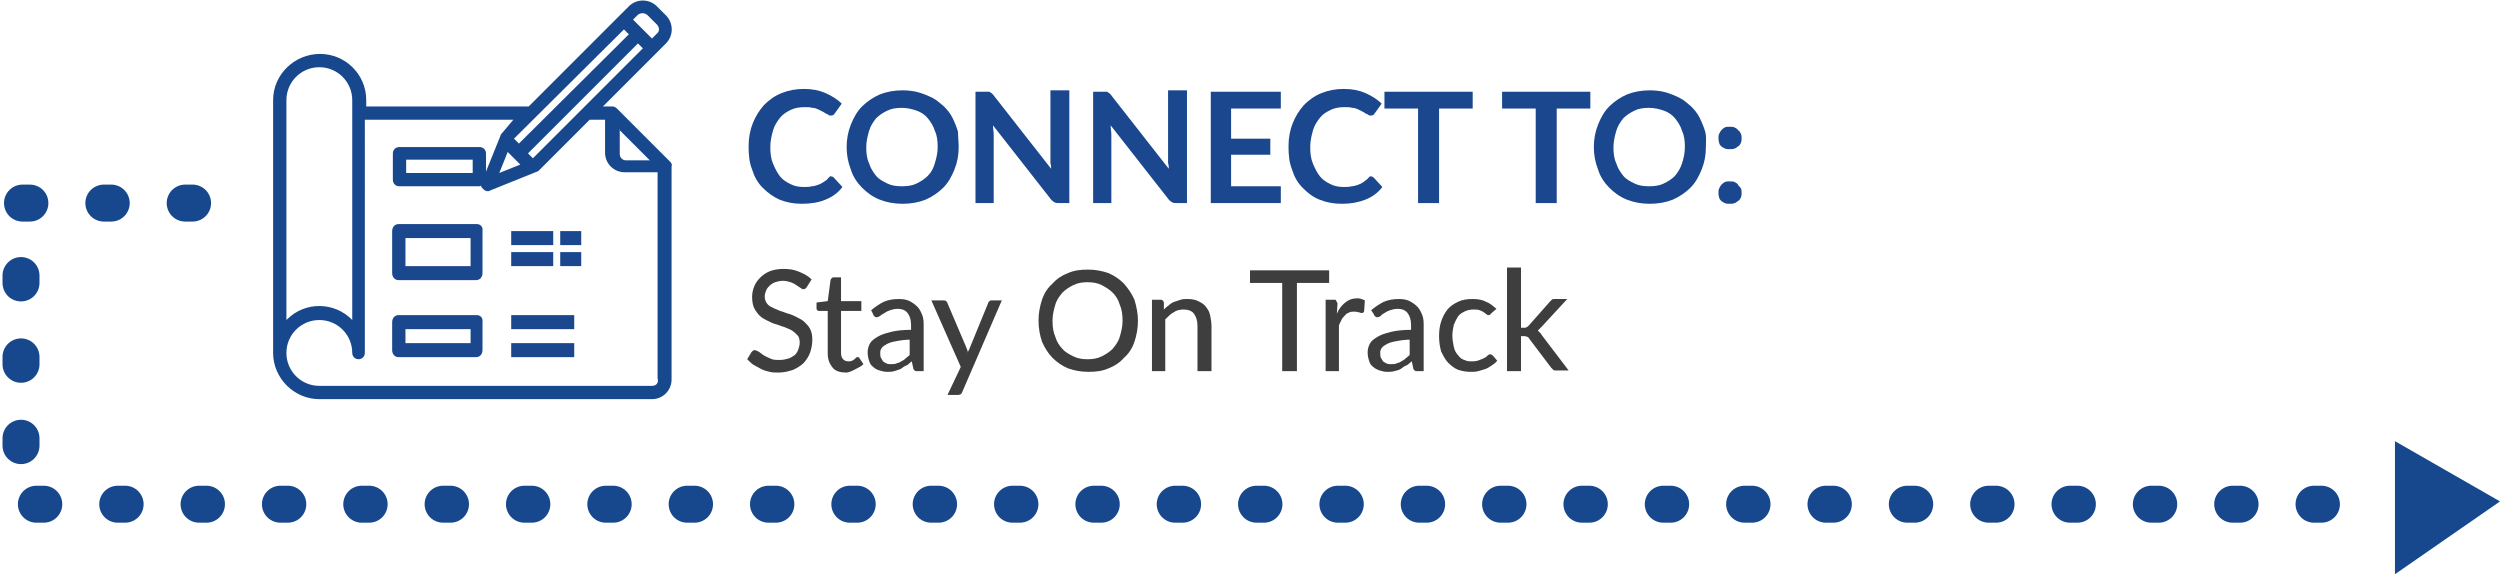
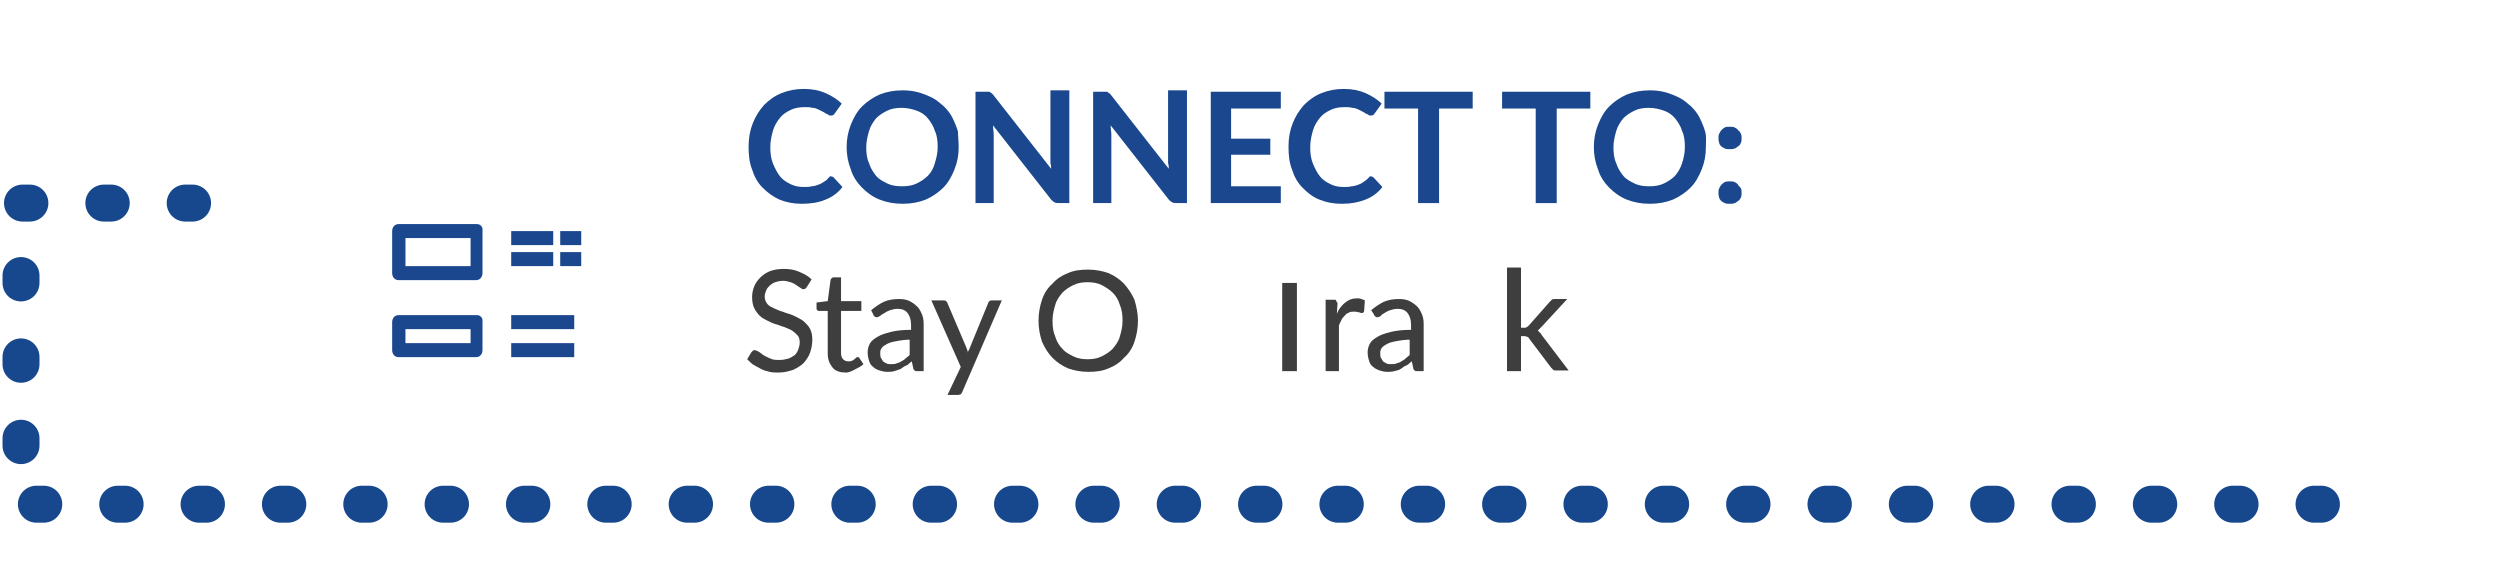
<svg xmlns="http://www.w3.org/2000/svg" version="1.1" id="Layer_1" x="0px" y="0px" viewBox="0 0 357 82" style="enable-background:new 0 0 357 82;" xml:space="preserve">
  <style type="text/css">
	.st0{fill:none;stroke:#17488D;stroke-width:5.28;stroke-linecap:round;stroke-linejoin:round;stroke-dasharray:1.056,10.56;}
	.st1{fill-rule:evenodd;clip-rule:evenodd;fill:#17488D;}
	.st2{fill-rule:evenodd;clip-rule:evenodd;fill:#1A478D;}
	.st3{enable-background:new    ;}
	.st4{fill:#3E3E3E;}
	.st5{fill:#1A478D;}
</style>
  <g id="Desktop">
    <g id="_x32_.0-Start-Managing-Now" transform="translate(-876, -3137)">
      <g id="info_connect-to-2.0" transform="translate(879, 3137)">
        <g id="arrow_dotted-17488D" transform="translate(0, 29)">
          <path id="Line" class="st0" d="M24.5,0H0v43h339" />
-           <polygon id="Path-6" class="st1" points="339,34 339,53 354,42.6     " />
        </g>
        <g id="icn_on-track" transform="translate(36, 0)">
-           <path id="Fill-1" class="st1" d="M19,24.7h9.5v-1.9H19V24.7z M54.1,55.1H6.6c-2.6,0-4.7-2.1-4.7-4.7s2.1-4.7,4.7-4.7      s4.7,2.1,4.7,4.7c0,0.5,0.4,0.9,0.9,0.9c0.5,0,0.9-0.4,0.9-0.9V17.1h21.2L32.7,19c-0.1,0.1-0.2,0.2-0.2,0.3l-2.1,5.2v-2.6      c0-0.5-0.4-0.9-0.9-0.9H18c-0.5,0-0.9,0.4-0.9,0.9v3.8c0,0.5,0.4,0.9,0.9,0.9h11.4c0.1,0,0.2,0,0.3-0.1c0,0.2,0.1,0.3,0.3,0.5      c0.3,0.3,0.7,0.4,1,0.2l6.7-2.7c0.1,0,0.2-0.1,0.3-0.2l7.2-7.2h2.2v4.7c0,1.6,1.3,2.8,2.8,2.8h4.7v29.4      C55.1,54.7,54.7,55.1,54.1,55.1L54.1,55.1z M1.9,14.3c0-2.6,2.1-4.7,4.7-4.7s4.7,2.1,4.7,4.7v31.4C8.8,43.1,4.6,43,2,45.6      c0,0-0.1,0.1-0.1,0.1V14.3z M50.1,4.2l0.7,0.7L35.1,20.5l-0.7-0.7L50.1,4.2z M53.5,2.2l1.3,1.3c0.4,0.4,0.4,1,0,1.3l-0.7,0.7      l-2.7-2.7l0.7-0.7C52.5,1.8,53.1,1.8,53.5,2.2C53.5,2.2,53.5,2.2,53.5,2.2L53.5,2.2z M33.5,21.7l1.8,1.8l-3,1.2L33.5,21.7z       M37.1,22.6l-0.7-0.7L52.1,6.2l0.7,0.7L37.1,22.6z M49.4,18.5l4.4,4.4h-3.4c-0.5,0-0.9-0.4-0.9-0.9V18.5z M56.7,23.1l-7.6-7.6      c-0.2-0.2-0.4-0.3-0.7-0.3v0h-1.3l7.7-7.7l1.3-1.3c1.1-1.1,1.1-2.9,0-4c0,0,0,0,0,0l-1.3-1.3c-1.1-1.1-2.9-1.1-4,0v0l-1.3,1.3      l-13,13H13.3v-0.9c0-3.7-3-6.6-6.6-6.6S0,10.6,0,14.3v36.1C0,54,3,57,6.6,57h47.5c1.6,0,2.8-1.3,2.8-2.8V23.8h0      C57,23.5,56.9,23.3,56.7,23.1L56.7,23.1z" />
          <path id="Fill-3" class="st2" d="M18.9,38h9.3v-4h-9.3V38z M29.1,32H17.9c-0.5,0-0.9,0.4-0.9,1v6c0,0.6,0.4,1,0.9,1h11.1      c0.5,0,0.9-0.4,0.9-1v-6C30,32.4,29.6,32,29.1,32L29.1,32z" />
          <path id="Fill-4" class="st2" d="M18.9,49h9.3v-2h-9.3V49z M29.1,45H17.9c-0.5,0-0.9,0.4-0.9,1v4c0,0.6,0.4,1,0.9,1h11.1      c0.5,0,0.9-0.4,0.9-1v-4C30,45.4,29.6,45,29.1,45L29.1,45z" />
          <polygon id="Fill-5" class="st2" points="34,35 40,35 40,33 34,33     " />
          <polygon id="Fill-6" class="st2" points="34,38 40,38 40,36 34,36     " />
          <polygon id="Fill-7" class="st2" points="34,47 43,47 43,45 34,45     " />
          <polygon id="Fill-8" class="st2" points="34,51 43,51 43,49 34,49     " />
          <polygon id="Fill-9" class="st2" points="41,35 44,35 44,33 41,33     " />
          <polygon id="Fill-10" class="st2" points="41,38 44,38 44,36 41,36     " />
        </g>
        <g class="st3">
          <path class="st4" d="M112.2,41c-0.1,0.1-0.1,0.2-0.2,0.2c-0.1,0.1-0.2,0.1-0.3,0.1c-0.1,0-0.3-0.1-0.4-0.2      c-0.2-0.1-0.3-0.2-0.6-0.4s-0.5-0.3-0.8-0.4c-0.3-0.1-0.7-0.2-1.1-0.2c-0.4,0-0.8,0.1-1.1,0.2c-0.3,0.1-0.6,0.3-0.8,0.5      c-0.2,0.2-0.4,0.4-0.5,0.7c-0.1,0.3-0.2,0.5-0.2,0.8c0,0.4,0.1,0.7,0.3,1c0.2,0.3,0.5,0.5,0.8,0.6c0.3,0.2,0.7,0.3,1.1,0.5      c0.4,0.1,0.8,0.3,1.2,0.4c0.4,0.1,0.8,0.3,1.2,0.5c0.4,0.2,0.8,0.4,1.1,0.7c0.3,0.3,0.6,0.6,0.8,1c0.2,0.4,0.3,0.9,0.3,1.5      c0,0.6-0.1,1.2-0.3,1.8c-0.2,0.6-0.5,1-0.9,1.5c-0.4,0.4-0.9,0.7-1.5,1c-0.6,0.2-1.3,0.4-2.1,0.4c-0.5,0-0.9,0-1.3-0.1      c-0.4-0.1-0.8-0.2-1.2-0.4c-0.4-0.2-0.7-0.4-1.1-0.6c-0.3-0.2-0.6-0.5-0.9-0.8l0.6-1c0.1-0.1,0.1-0.1,0.2-0.2      c0.1-0.1,0.2-0.1,0.3-0.1c0.1,0,0.3,0.1,0.5,0.2c0.2,0.1,0.4,0.3,0.7,0.5c0.3,0.2,0.6,0.3,1,0.5s0.8,0.2,1.4,0.2      c0.4,0,0.8-0.1,1.2-0.2c0.3-0.1,0.6-0.3,0.9-0.5c0.2-0.2,0.4-0.5,0.5-0.8c0.1-0.3,0.2-0.6,0.2-1c0-0.4-0.1-0.8-0.3-1      s-0.5-0.5-0.8-0.7s-0.7-0.3-1.1-0.5c-0.4-0.1-0.8-0.3-1.2-0.4c-0.4-0.1-0.8-0.3-1.2-0.5c-0.4-0.2-0.8-0.4-1.1-0.7      c-0.3-0.3-0.6-0.7-0.8-1.1s-0.3-1-0.3-1.6c0-0.5,0.1-1,0.3-1.5c0.2-0.5,0.5-0.9,0.9-1.3s0.9-0.7,1.4-0.9      c0.6-0.2,1.2-0.3,1.9-0.3c0.8,0,1.5,0.1,2.2,0.4c0.7,0.3,1.3,0.6,1.8,1.1L112.2,41z" />
          <path class="st4" d="M117.8,53.2c-0.8,0-1.5-0.2-1.9-0.7s-0.7-1.1-0.7-2v-6.1H114c-0.1,0-0.2,0-0.3-0.1      c-0.1-0.1-0.1-0.2-0.1-0.3v-0.8l1.6-0.2l0.4-3c0-0.1,0.1-0.2,0.2-0.3c0.1-0.1,0.2-0.1,0.3-0.1h1V43h2.9v1.4h-2.9v6      c0,0.4,0.1,0.7,0.3,0.9c0.2,0.2,0.4,0.3,0.8,0.3c0.2,0,0.3,0,0.5-0.1s0.2-0.1,0.3-0.2s0.2-0.1,0.2-0.2c0.1,0,0.1-0.1,0.2-0.1      c0.1,0,0.1,0,0.2,0c0,0,0.1,0.1,0.1,0.1l0.6,0.9c-0.3,0.3-0.7,0.5-1.1,0.7S118.3,53.2,117.8,53.2z" />
          <path class="st4" d="M121.4,44.3c0.6-0.5,1.2-0.9,1.8-1.2c0.7-0.3,1.4-0.4,2.2-0.4c0.6,0,1.1,0.1,1.5,0.3      c0.4,0.2,0.8,0.5,1.1,0.8c0.3,0.3,0.5,0.7,0.7,1.2s0.2,1,0.2,1.6V53h-0.9c-0.2,0-0.3,0-0.4-0.1c-0.1-0.1-0.2-0.2-0.2-0.4      l-0.2-0.9c-0.3,0.2-0.5,0.5-0.8,0.6s-0.5,0.3-0.8,0.5c-0.3,0.1-0.6,0.2-0.9,0.3c-0.3,0.1-0.7,0.1-1,0.1c-0.4,0-0.8-0.1-1.1-0.2      c-0.4-0.1-0.7-0.3-0.9-0.5c-0.3-0.2-0.5-0.5-0.6-0.9c-0.1-0.3-0.2-0.7-0.2-1.2c0-0.4,0.1-0.8,0.3-1.2c0.2-0.4,0.6-0.7,1.1-1      c0.5-0.3,1.1-0.5,1.9-0.7s1.8-0.3,2.9-0.3v-0.7c0-0.8-0.2-1.3-0.5-1.7s-0.8-0.6-1.4-0.6c-0.4,0-0.8,0.1-1.1,0.2      c-0.3,0.1-0.5,0.2-0.8,0.4s-0.4,0.2-0.6,0.4c-0.2,0.1-0.3,0.2-0.5,0.2c-0.1,0-0.2,0-0.3-0.1s-0.2-0.2-0.2-0.3L121.4,44.3z       M127.1,48.5c-0.8,0-1.5,0.1-2,0.2c-0.6,0.1-1,0.2-1.4,0.4c-0.3,0.2-0.6,0.3-0.8,0.6s-0.2,0.5-0.2,0.7c0,0.3,0,0.5,0.1,0.7      s0.2,0.3,0.3,0.5c0.1,0.1,0.3,0.2,0.5,0.3c0.2,0.1,0.4,0.1,0.6,0.1c0.3,0,0.6,0,0.8-0.1c0.2-0.1,0.5-0.1,0.7-0.3      c0.2-0.1,0.4-0.2,0.6-0.4c0.2-0.2,0.4-0.3,0.6-0.5V48.5z" />
          <path class="st4" d="M140.1,42.8L134.4,56c-0.1,0.1-0.1,0.3-0.2,0.3s-0.2,0.1-0.4,0.1h-1.5l1.9-4l-4.2-9.5h1.7      c0.2,0,0.3,0,0.4,0.1c0.1,0.1,0.2,0.2,0.2,0.3l2.6,6.1c0.1,0.2,0.1,0.3,0.2,0.5c0.1,0.2,0.1,0.3,0.1,0.5c0-0.2,0.1-0.3,0.2-0.5      c0.1-0.2,0.1-0.3,0.2-0.5l2.5-6.1c0-0.1,0.1-0.2,0.2-0.3s0.2-0.1,0.3-0.1H140.1z" />
          <path class="st4" d="M159.5,45.8c0,1.1-0.2,2.1-0.5,3c-0.3,0.9-0.8,1.7-1.5,2.3c-0.6,0.7-1.4,1.2-2.2,1.5      c-0.9,0.4-1.8,0.5-2.9,0.5c-1.1,0-2-0.2-2.9-0.5c-0.9-0.4-1.6-0.9-2.2-1.5c-0.6-0.6-1.1-1.4-1.5-2.3c-0.3-0.9-0.5-1.9-0.5-3      c0-1.1,0.2-2.1,0.5-3c0.3-0.9,0.8-1.7,1.5-2.3c0.6-0.7,1.4-1.2,2.2-1.5c0.9-0.4,1.8-0.5,2.9-0.5c1.1,0,2,0.2,2.9,0.5      c0.9,0.4,1.6,0.9,2.2,1.5c0.6,0.7,1.1,1.4,1.5,2.3C159.3,43.8,159.5,44.8,159.5,45.8z M157.3,45.8c0-0.9-0.1-1.6-0.4-2.3      c-0.2-0.7-0.6-1.3-1-1.7s-1-0.8-1.6-1.1c-0.6-0.3-1.3-0.4-2-0.4s-1.4,0.1-2,0.4c-0.6,0.3-1.1,0.6-1.6,1.1c-0.4,0.5-0.8,1-1,1.7      c-0.2,0.7-0.4,1.4-0.4,2.3c0,0.9,0.1,1.6,0.4,2.3c0.2,0.7,0.6,1.3,1,1.7c0.4,0.5,1,0.8,1.6,1.1s1.3,0.4,2,0.4s1.4-0.1,2-0.4      s1.1-0.6,1.6-1.1c0.4-0.5,0.8-1,1-1.7S157.3,46.7,157.3,45.8z" />
-           <path class="st4" d="M163.2,44.2c0.2-0.2,0.4-0.4,0.7-0.6c0.2-0.2,0.5-0.4,0.8-0.5s0.6-0.2,0.9-0.3c0.3-0.1,0.6-0.1,1-0.1      c0.6,0,1.1,0.1,1.5,0.3s0.8,0.4,1.1,0.8s0.5,0.7,0.6,1.2s0.2,1,0.2,1.6V53h-2v-6.5c0-0.7-0.2-1.3-0.5-1.7      c-0.3-0.4-0.8-0.6-1.5-0.6c-0.5,0-1,0.1-1.4,0.4c-0.4,0.2-0.8,0.6-1.2,1V53h-1.9V42.8h1.2c0.3,0,0.4,0.1,0.5,0.4L163.2,44.2z" />
-           <path class="st4" d="M186.8,40.4h-4.6V53h-2.1V40.4h-4.6v-1.8h11.3V40.4z" />
+           <path class="st4" d="M186.8,40.4h-4.6V53h-2.1V40.4h-4.6h11.3V40.4z" />
          <path class="st4" d="M187.9,44.8c0.3-0.7,0.7-1.2,1.2-1.6c0.5-0.4,1-0.6,1.7-0.6c0.2,0,0.4,0,0.6,0.1c0.2,0.1,0.4,0.1,0.5,0.2      l-0.1,1.5c0,0.2-0.2,0.3-0.3,0.3c-0.1,0-0.2,0-0.4-0.1c-0.2,0-0.4-0.1-0.6-0.1c-0.3,0-0.6,0-0.8,0.1s-0.5,0.2-0.6,0.4      c-0.2,0.2-0.4,0.4-0.5,0.6c-0.1,0.3-0.3,0.5-0.4,0.9V53h-1.9V42.8h1.1c0.2,0,0.4,0,0.4,0.1s0.1,0.2,0.2,0.4L187.9,44.8z" />
          <path class="st4" d="M192.8,44.3c0.6-0.5,1.2-0.9,1.8-1.2c0.7-0.3,1.4-0.4,2.2-0.4c0.6,0,1.1,0.1,1.5,0.3      c0.4,0.2,0.8,0.5,1.1,0.8c0.3,0.3,0.5,0.7,0.7,1.2s0.2,1,0.2,1.6V53h-0.9c-0.2,0-0.3,0-0.4-0.1s-0.2-0.2-0.2-0.4l-0.2-0.9      c-0.3,0.2-0.5,0.5-0.8,0.6s-0.5,0.3-0.8,0.5s-0.6,0.2-0.9,0.3c-0.3,0.1-0.7,0.1-1,0.1c-0.4,0-0.8-0.1-1.1-0.2s-0.7-0.3-0.9-0.5      c-0.3-0.2-0.5-0.5-0.6-0.9c-0.1-0.3-0.2-0.7-0.2-1.2c0-0.4,0.1-0.8,0.3-1.2c0.2-0.4,0.6-0.7,1.1-1c0.5-0.3,1.1-0.5,1.9-0.7      s1.8-0.3,2.9-0.3v-0.7c0-0.8-0.2-1.3-0.5-1.7s-0.8-0.6-1.4-0.6c-0.4,0-0.8,0.1-1.1,0.2c-0.3,0.1-0.5,0.2-0.8,0.4      s-0.4,0.2-0.5,0.4c-0.2,0.1-0.3,0.2-0.5,0.2c-0.1,0-0.2,0-0.3-0.1c-0.1-0.1-0.2-0.2-0.2-0.3L192.8,44.3z M198.5,48.5      c-0.8,0-1.5,0.1-2,0.2c-0.6,0.1-1,0.2-1.4,0.4c-0.3,0.2-0.6,0.3-0.8,0.6s-0.2,0.5-0.2,0.7c0,0.3,0,0.5,0.1,0.7      c0.1,0.2,0.2,0.3,0.3,0.5c0.1,0.1,0.3,0.2,0.5,0.3c0.2,0.1,0.4,0.1,0.6,0.1c0.3,0,0.6,0,0.8-0.1c0.2-0.1,0.5-0.1,0.7-0.3      c0.2-0.1,0.4-0.2,0.6-0.4c0.2-0.2,0.4-0.3,0.6-0.5V48.5z" />
-           <path class="st4" d="M210,44.7c-0.1,0.1-0.1,0.1-0.2,0.2s-0.1,0.1-0.2,0.1c-0.1,0-0.2,0-0.3-0.1c-0.1-0.1-0.3-0.2-0.4-0.3      s-0.4-0.2-0.6-0.3c-0.2-0.1-0.6-0.1-0.9-0.1c-0.5,0-0.9,0.1-1.3,0.3c-0.4,0.2-0.7,0.4-0.9,0.7c-0.2,0.3-0.4,0.7-0.6,1.2      c-0.1,0.5-0.2,1-0.2,1.5c0,0.6,0.1,1.1,0.2,1.6c0.1,0.5,0.3,0.9,0.6,1.2c0.2,0.3,0.5,0.6,0.9,0.7c0.4,0.2,0.7,0.2,1.2,0.2      c0.4,0,0.8-0.1,1-0.2c0.3-0.1,0.5-0.2,0.7-0.3s0.3-0.2,0.4-0.3c0.1-0.1,0.2-0.2,0.4-0.2c0.2,0,0.3,0.1,0.4,0.2l0.6,0.7      c-0.2,0.3-0.5,0.5-0.8,0.7s-0.6,0.4-0.9,0.5c-0.3,0.1-0.7,0.2-1,0.3c-0.4,0.1-0.7,0.1-1.1,0.1c-0.6,0-1.2-0.1-1.8-0.3      c-0.5-0.2-1-0.6-1.4-1c-0.4-0.4-0.7-1-1-1.6c-0.2-0.7-0.3-1.4-0.3-2.2c0-0.8,0.1-1.5,0.3-2.1c0.2-0.6,0.5-1.2,0.9-1.7      c0.4-0.5,0.9-0.8,1.5-1.1s1.3-0.4,2.1-0.4c0.7,0,1.4,0.1,1.9,0.4c0.6,0.2,1,0.6,1.5,1L210,44.7z" />
          <path class="st4" d="M214.2,38.2v8.6h0.5c0.1,0,0.3,0,0.3-0.1c0.1,0,0.2-0.1,0.3-0.2l3-3.4c0.1-0.1,0.2-0.2,0.3-0.3      c0.1-0.1,0.3-0.1,0.4-0.1h1.8l-3.6,3.9c-0.2,0.2-0.4,0.4-0.6,0.6c0.1,0.1,0.2,0.2,0.3,0.3c0.1,0.1,0.2,0.2,0.3,0.4l3.8,5h-1.8      c-0.2,0-0.3,0-0.4-0.1c-0.1-0.1-0.2-0.2-0.3-0.3l-3.1-4.1c-0.1-0.2-0.2-0.3-0.3-0.3c-0.1,0-0.2-0.1-0.4-0.1h-0.5V53h-2V38.2      H214.2z" />
        </g>
        <g class="st3">
          <path class="st5" d="M115.7,25.2c0.2,0,0.3,0.1,0.4,0.2l1.2,1.3c-0.6,0.8-1.4,1.4-2.4,1.8c-0.9,0.4-2.1,0.6-3.4,0.6      c-1.2,0-2.2-0.2-3.2-0.6c-0.9-0.4-1.7-1-2.4-1.7c-0.7-0.7-1.2-1.6-1.5-2.6c-0.4-1-0.5-2.1-0.5-3.3c0-1.2,0.2-2.3,0.6-3.3      c0.4-1,0.9-1.8,1.6-2.6c0.7-0.7,1.5-1.3,2.5-1.7c1-0.4,2-0.6,3.2-0.6c1.2,0,2.2,0.2,3.1,0.6c0.9,0.4,1.7,0.9,2.3,1.5l-1,1.4      c-0.1,0.1-0.1,0.2-0.2,0.2c-0.1,0.1-0.2,0.1-0.4,0.1c-0.1,0-0.2,0-0.3-0.1c-0.1-0.1-0.2-0.1-0.4-0.2c-0.1-0.1-0.3-0.2-0.5-0.3      c-0.2-0.1-0.4-0.2-0.6-0.3c-0.2-0.1-0.5-0.2-0.8-0.2c-0.3-0.1-0.7-0.1-1.1-0.1c-0.7,0-1.4,0.1-2,0.4s-1.1,0.6-1.5,1.1      c-0.4,0.5-0.8,1.1-1,1.8c-0.2,0.7-0.4,1.5-0.4,2.4c0,0.9,0.1,1.7,0.4,2.4c0.3,0.7,0.6,1.3,1,1.8s0.9,0.8,1.5,1.1      c0.6,0.3,1.2,0.4,1.9,0.4c0.4,0,0.8,0,1.1-0.1c0.3,0,0.6-0.1,0.9-0.2c0.3-0.1,0.5-0.2,0.8-0.4s0.5-0.3,0.7-0.6      c0.1-0.1,0.2-0.1,0.2-0.2S115.6,25.2,115.7,25.2z" />
          <path class="st5" d="M133.9,21c0,1.2-0.2,2.2-0.6,3.2c-0.4,1-0.9,1.9-1.6,2.6c-0.7,0.7-1.6,1.3-2.5,1.7c-1,0.4-2.1,0.6-3.3,0.6      c-1.2,0-2.3-0.2-3.3-0.6c-1-0.4-1.8-1-2.5-1.7c-0.7-0.7-1.3-1.6-1.6-2.6c-0.4-1-0.6-2.1-0.6-3.2s0.2-2.2,0.6-3.2      c0.4-1,0.9-1.9,1.6-2.6c0.7-0.7,1.6-1.3,2.5-1.7c1-0.4,2.1-0.6,3.3-0.6c0.8,0,1.6,0.1,2.3,0.3c0.7,0.2,1.4,0.5,2,0.8      c0.6,0.3,1.1,0.8,1.6,1.2c0.5,0.5,0.9,1,1.2,1.6c0.3,0.6,0.6,1.3,0.8,2C133.8,19.5,133.9,20.3,133.9,21z M130.9,21      c0-0.9-0.1-1.7-0.4-2.3c-0.2-0.7-0.6-1.3-1-1.8c-0.4-0.5-1-0.9-1.6-1.1s-1.3-0.4-2.1-0.4c-0.8,0-1.5,0.1-2.1,0.4      s-1.1,0.6-1.6,1.1c-0.4,0.5-0.8,1.1-1,1.8c-0.2,0.7-0.4,1.5-0.4,2.3c0,0.9,0.1,1.7,0.4,2.3c0.2,0.7,0.6,1.3,1,1.8      c0.4,0.5,1,0.8,1.6,1.1s1.3,0.4,2.1,0.4c0.8,0,1.5-0.1,2.1-0.4s1.1-0.6,1.6-1.1s0.8-1.1,1-1.8S130.9,21.9,130.9,21z" />
          <path class="st5" d="M149.7,13.1V29h-1.5c-0.2,0-0.4,0-0.6-0.1c-0.2-0.1-0.3-0.2-0.5-0.4l-8.3-10.6c0,0.5,0.1,0.9,0.1,1.3V29      h-2.6V13.1h1.6c0.1,0,0.2,0,0.3,0s0.2,0,0.2,0.1c0.1,0,0.1,0.1,0.2,0.1c0.1,0.1,0.1,0.1,0.2,0.2l8.3,10.6c0-0.3,0-0.5-0.1-0.8      c0-0.2,0-0.5,0-0.7v-9.7H149.7z" />
          <path class="st5" d="M166.5,13.1V29h-1.5c-0.2,0-0.4,0-0.6-0.1c-0.2-0.1-0.3-0.2-0.5-0.4l-8.3-10.6c0,0.5,0.1,0.9,0.1,1.3V29      h-2.6V13.1h1.6c0.1,0,0.2,0,0.3,0s0.2,0,0.2,0.1c0.1,0,0.1,0.1,0.2,0.1c0.1,0.1,0.1,0.1,0.2,0.2l8.3,10.6c0-0.3,0-0.5-0.1-0.8      c0-0.2,0-0.5,0-0.7v-9.7H166.5z" />
          <path class="st5" d="M172.8,15.4v4.4h5.6v2.3h-5.6v4.5h7.1V29h-10V13.1h10v2.4H172.8z" />
          <path class="st5" d="M192.8,25.2c0.2,0,0.3,0.1,0.4,0.2l1.2,1.3c-0.6,0.8-1.4,1.4-2.4,1.8s-2.1,0.6-3.4,0.6      c-1.2,0-2.2-0.2-3.2-0.6s-1.7-1-2.4-1.7c-0.7-0.7-1.2-1.6-1.5-2.6c-0.4-1-0.5-2.1-0.5-3.3c0-1.2,0.2-2.3,0.6-3.3      c0.4-1,0.9-1.8,1.6-2.6c0.7-0.7,1.5-1.3,2.5-1.7c1-0.4,2-0.6,3.2-0.6c1.2,0,2.2,0.2,3.1,0.6c0.9,0.4,1.7,0.9,2.3,1.5l-1,1.4      c-0.1,0.1-0.1,0.2-0.2,0.2c-0.1,0.1-0.2,0.1-0.4,0.1c-0.1,0-0.2,0-0.3-0.1c-0.1-0.1-0.2-0.1-0.4-0.2c-0.1-0.1-0.3-0.2-0.5-0.3      c-0.2-0.1-0.4-0.2-0.6-0.3s-0.5-0.2-0.8-0.2c-0.3-0.1-0.7-0.1-1.1-0.1c-0.7,0-1.4,0.1-2,0.4c-0.6,0.3-1.1,0.6-1.5,1.1      c-0.4,0.5-0.8,1.1-1,1.8c-0.2,0.7-0.4,1.5-0.4,2.4c0,0.9,0.1,1.7,0.4,2.4c0.3,0.7,0.6,1.3,1,1.8s0.9,0.8,1.5,1.1      c0.6,0.3,1.2,0.4,1.9,0.4c0.4,0,0.8,0,1.1-0.1c0.3,0,0.6-0.1,0.9-0.2c0.3-0.1,0.5-0.2,0.8-0.4c0.2-0.2,0.5-0.3,0.7-0.6      c0.1-0.1,0.2-0.1,0.2-0.2S192.7,25.2,192.8,25.2z" />
          <path class="st5" d="M207.3,15.5h-4.8V29h-3V15.5h-4.8v-2.4h12.6V15.5z" />
          <path class="st5" d="M224.1,15.5h-4.8V29h-3V15.5h-4.8v-2.4h12.6V15.5z" />
          <path class="st5" d="M240.6,21c0,1.2-0.2,2.2-0.6,3.2c-0.4,1-0.9,1.9-1.6,2.6c-0.7,0.7-1.6,1.3-2.5,1.7c-1,0.4-2.1,0.6-3.3,0.6      c-1.2,0-2.3-0.2-3.3-0.6c-1-0.4-1.8-1-2.5-1.7c-0.7-0.7-1.3-1.6-1.6-2.6c-0.4-1-0.6-2.1-0.6-3.2s0.2-2.2,0.6-3.2      s0.9-1.9,1.6-2.6c0.7-0.7,1.6-1.3,2.5-1.7c1-0.4,2.1-0.6,3.3-0.6c0.8,0,1.6,0.1,2.3,0.3c0.7,0.2,1.4,0.5,2,0.8s1.1,0.8,1.6,1.2      c0.5,0.5,0.9,1,1.2,1.6s0.6,1.3,0.8,2S240.6,20.3,240.6,21z M237.6,21c0-0.9-0.1-1.7-0.4-2.3c-0.2-0.7-0.6-1.3-1-1.8      c-0.4-0.5-1-0.9-1.6-1.1s-1.3-0.4-2.1-0.4c-0.8,0-1.5,0.1-2.1,0.4c-0.6,0.3-1.1,0.6-1.6,1.1c-0.4,0.5-0.8,1.1-1,1.8      c-0.2,0.7-0.4,1.5-0.4,2.3c0,0.9,0.1,1.7,0.4,2.3c0.2,0.7,0.6,1.3,1,1.8c0.4,0.5,1,0.8,1.6,1.1c0.6,0.3,1.3,0.4,2.1,0.4      c0.8,0,1.5-0.1,2.1-0.4s1.1-0.6,1.6-1.1c0.4-0.5,0.8-1.1,1-1.8C237.4,22.7,237.6,21.9,237.6,21z" />
          <path class="st5" d="M242.4,19.7c0-0.2,0-0.4,0.1-0.6c0.1-0.2,0.2-0.4,0.3-0.5c0.1-0.1,0.3-0.3,0.5-0.4s0.4-0.1,0.7-0.1      s0.5,0,0.7,0.1c0.2,0.1,0.4,0.2,0.5,0.4c0.2,0.1,0.3,0.3,0.4,0.5c0.1,0.2,0.1,0.4,0.1,0.6c0,0.2,0,0.5-0.1,0.7      c-0.1,0.2-0.2,0.4-0.4,0.5s-0.3,0.3-0.5,0.3c-0.2,0.1-0.4,0.1-0.7,0.1s-0.5,0-0.7-0.1s-0.4-0.2-0.5-0.3s-0.3-0.3-0.3-0.5      C242.4,20.1,242.4,19.9,242.4,19.7z M242.4,27.5c0-0.2,0-0.4,0.1-0.6c0.1-0.2,0.2-0.4,0.3-0.5s0.3-0.3,0.5-0.4      c0.2-0.1,0.4-0.1,0.7-0.1s0.5,0,0.7,0.1c0.2,0.1,0.4,0.2,0.5,0.4s0.3,0.3,0.4,0.5c0.1,0.2,0.1,0.4,0.1,0.6c0,0.2,0,0.5-0.1,0.7      c-0.1,0.2-0.2,0.4-0.4,0.5c-0.2,0.1-0.3,0.3-0.5,0.3c-0.2,0.1-0.4,0.1-0.7,0.1s-0.5,0-0.7-0.1s-0.4-0.2-0.5-0.3      c-0.1-0.1-0.3-0.3-0.3-0.5C242.4,28,242.4,27.7,242.4,27.5z" />
        </g>
      </g>
    </g>
  </g>
</svg>